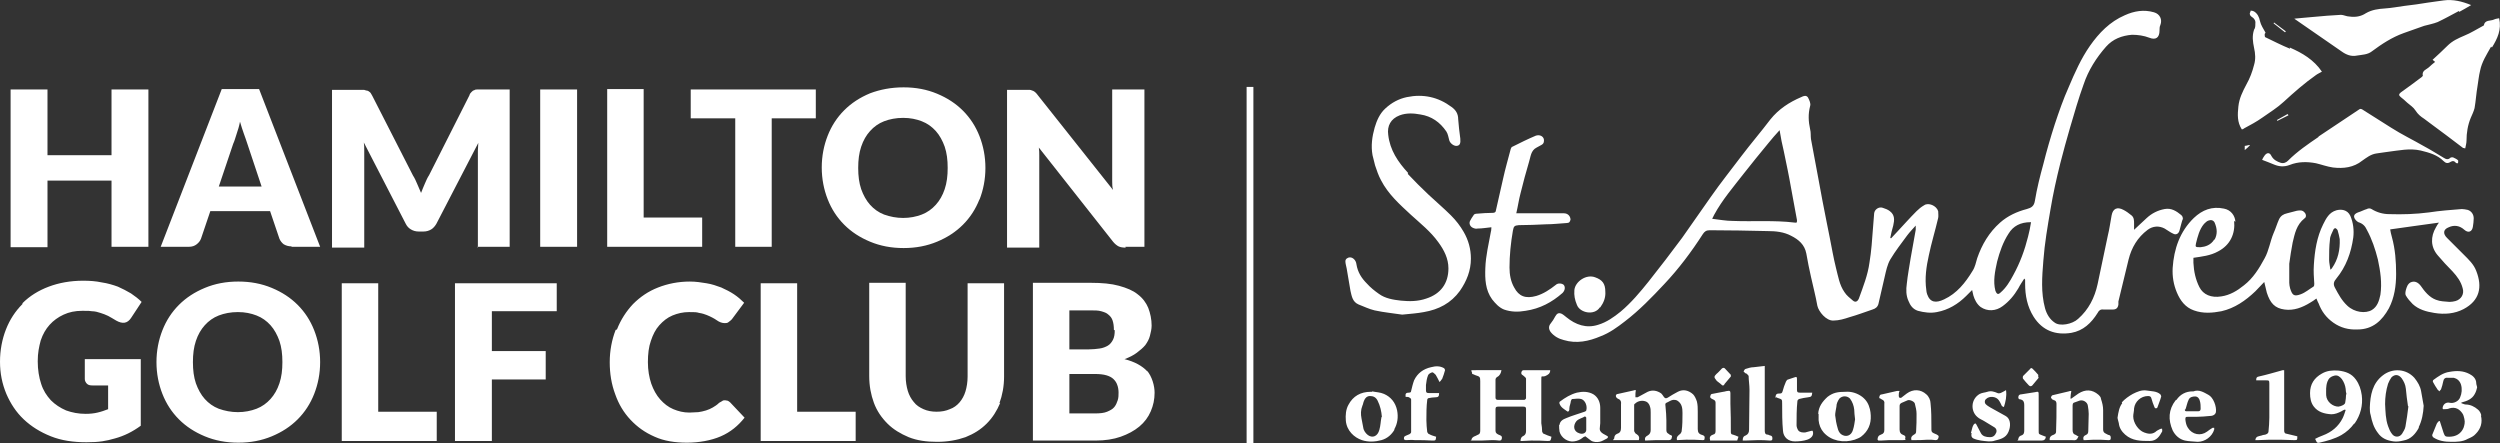
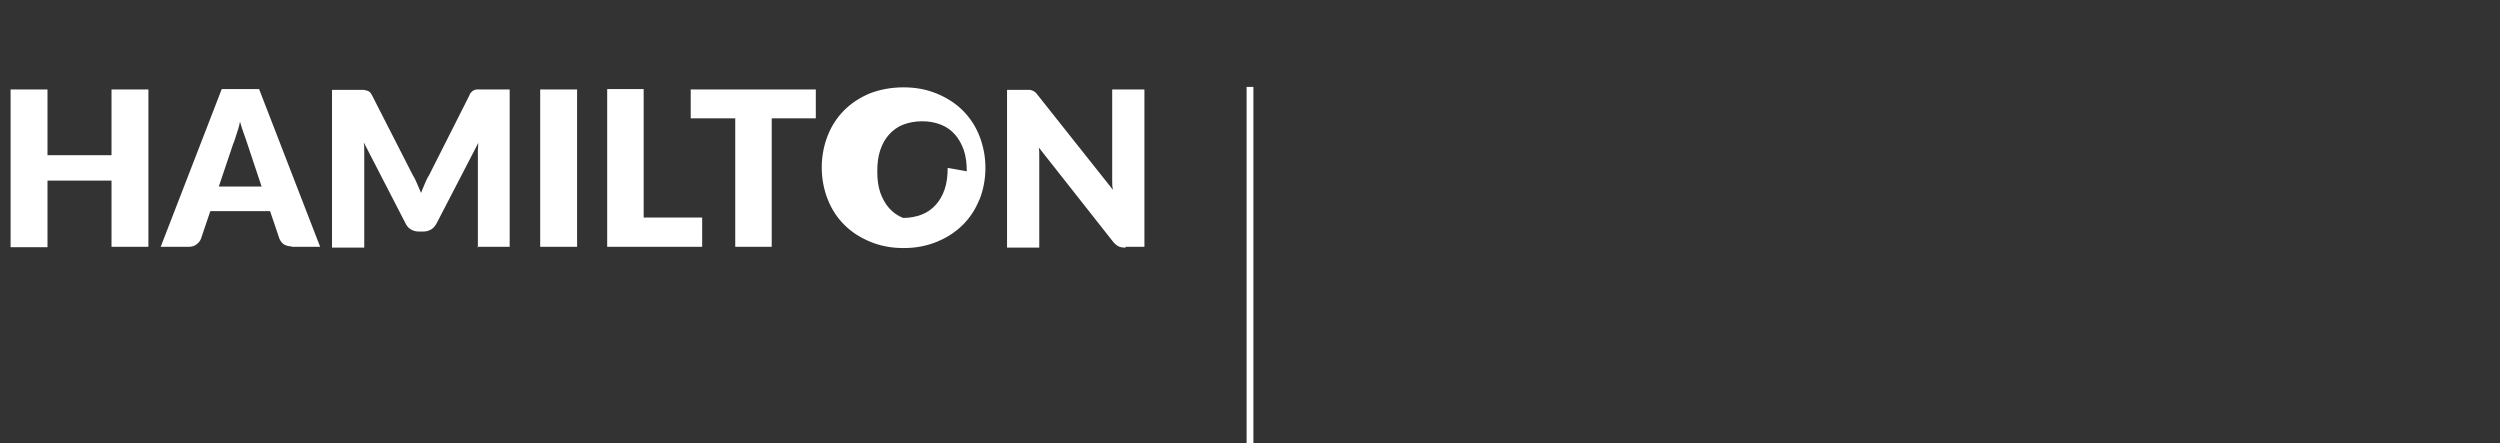
<svg xmlns="http://www.w3.org/2000/svg" id="Layer_1" version="1.1" viewBox="0 0 589.6 104.5">
  <rect x="0" y="0" width="589.6" height="104.5" fill="#333333" stroke="none" />
  <defs>
    <style>
      .st0 {
        fill: #fff;
      }
    </style>
  </defs>
-   <path class="st0" d="M26.3,58.2h8.7V21.1h-8.7v15.5h-15.1v-15.5H2.5v37.2h8.7v-15.7h15.1v15.7h0ZM61.8,44h-10.2l3.4-10.1c.3-.6.5-1.4.8-2.3.3-.9.6-1.8.8-2.9.3,1,.6,2,.9,2.8.3.9.6,1.6.8,2.3l3.4,10.2h0ZM68.8,58.2h6.7l-14.4-37.2h-8.8l-14.4,37.2h6.7c.7,0,1.3-.2,1.8-.6.5-.4.8-.8,1-1.3l2.2-6.5h14.1l2.2,6.5c.2.5.6,1,1,1.3.5.3,1.1.5,1.8.5M112.6,58.2h7.6V21.1h-6.6c-.4,0-.7,0-1,0-.3,0-.5,0-.8.2-.2,0-.4.2-.6.4-.2.2-.4.4-.5.8l-9.5,18.8c-.4.6-.7,1.3-1,2-.3.7-.6,1.4-.9,2.2-.3-.7-.6-1.4-.9-2.1-.3-.7-.6-1.4-1-2l-9.6-18.8c-.2-.3-.3-.6-.5-.8-.2-.2-.4-.3-.6-.4-.2,0-.5-.1-.8-.2-.3,0-.6,0-1,0h-6.6v37.2h7.6v-21.4c0-.5,0-1,0-1.6,0-.6,0-1.2-.1-1.8l9.9,19.2c.3.6.7,1,1.2,1.3.5.3,1.1.5,1.8.5h1.2c.7,0,1.3-.2,1.8-.5.5-.3.9-.8,1.2-1.3l9.9-19.1c0,.6-.1,1.2-.1,1.8,0,.6,0,1.1,0,1.6v21.4h0ZM127.4,58.2h8.7V21.1h-8.7v37.2h0ZM165.6,51.3h-13.8v-30.3h-8.6v37.2h22.4v-6.9h0ZM181.9,27.9h10.5v-6.8h-29.5v6.8h10.5v30.3h8.6v-30.3h0ZM223.5,39.6c0,1.9-.2,3.5-.7,5-.5,1.5-1.2,2.7-2.1,3.7-.9,1-2,1.8-3.3,2.3-1.3.5-2.8.8-4.4.8s-3.1-.3-4.5-.8c-1.3-.5-2.4-1.3-3.3-2.3-.9-1-1.6-2.3-2.1-3.7-.5-1.5-.7-3.1-.7-5s.2-3.5.7-5c.5-1.5,1.2-2.7,2.1-3.7.9-1,2-1.8,3.3-2.3,1.3-.5,2.8-.8,4.5-.8s3.1.3,4.4.8c1.3.5,2.4,1.3,3.3,2.3.9,1,1.6,2.3,2.1,3.7.5,1.5.7,3.1.7,5M231,47.1c.9-2.3,1.4-4.8,1.4-7.5s-.5-5.2-1.4-7.5c-.9-2.3-2.2-4.3-3.9-6-1.7-1.7-3.7-3-6.1-4-2.4-1-5-1.5-7.9-1.5s-5.5.5-7.9,1.4c-2.4,1-4.4,2.3-6.1,4-1.7,1.7-3,3.7-3.9,6-.9,2.3-1.4,4.8-1.4,7.5s.5,5.2,1.4,7.5c.9,2.3,2.2,4.3,3.9,6,1.7,1.7,3.7,3,6.1,4,2.4,1,5,1.5,7.9,1.5s5.5-.5,7.9-1.5c2.4-1,4.4-2.3,6.1-4,1.7-1.7,3-3.7,3.9-6M265.4,58.2h4.5V21.1h-7.6v19.7c0,.6,0,1.2,0,1.9,0,.7,0,1.4.2,2.1l-17.7-22.3c-.2-.3-.4-.5-.6-.7-.2-.2-.4-.3-.6-.4-.2,0-.4-.2-.7-.2-.3,0-.6,0-.9,0h-4.5v37.2h7.6v-19.9c0-.5,0-1.1,0-1.8,0-.6,0-1.3-.1-1.9l17.5,22.2c.4.5.9.9,1.3,1.1.4.2,1,.3,1.7.3" />
-   <path class="st0" d="M188,66.8h-8.6v37.2h22.4v-6.9h-13.8v-30.3h0ZM145.2,77.8c-.9,2.3-1.4,4.9-1.4,7.6s.4,5.2,1.3,7.6c.8,2.3,2,4.3,3.6,6,1.6,1.7,3.4,3,5.7,4,2.2,1,4.8,1.4,7.6,1.4s5.7-.5,8-1.5c2.3-1,4.1-2.5,5.6-4.4l-3.4-3.6c-.2-.2-.4-.3-.6-.4-.2,0-.4-.1-.6-.1s-.5,0-.7.2c-.2.1-.5.3-.7.4-.5.5-1,.8-1.5,1.1-.5.3-1,.5-1.6.7-.6.2-1.2.3-1.8.4-.6,0-1.4.1-2.1.1-1.4,0-2.6-.3-3.8-.8-1.2-.5-2.2-1.3-3.1-2.3-.9-1-1.6-2.3-2.1-3.7-.5-1.5-.8-3.2-.8-5.1s.2-3.6.7-5c.5-1.5,1.1-2.7,2-3.7.9-1,1.9-1.8,3.1-2.3,1.2-.5,2.5-.8,3.9-.8s1.7,0,2.4.2c.7.1,1.3.3,1.8.5.5.2.9.4,1.3.6.4.2.7.4,1,.6.3.2.6.4.9.5.3.1.6.2.9.2.5,0,.8,0,1.1-.3.3-.2.5-.4.7-.6l2.9-3.9c-.7-.7-1.5-1.4-2.4-2-.9-.6-1.9-1.1-3-1.6-1.1-.4-2.2-.8-3.5-1-1.2-.2-2.5-.4-3.9-.4-2.7,0-5.2.5-7.5,1.4-2.3.9-4.2,2.2-5.9,3.9-1.6,1.7-2.9,3.7-3.8,6M131.2,66.8h-23.9v37.2h8.7v-14.5h12.7v-6.7h-12.7v-9.4h15.3v-6.6h0ZM89.2,66.8h-8.6v37.2h22.4v-6.9h-13.8v-30.3h0ZM5.3,71.7c-1.7,1.7-3,3.7-3.9,6-.9,2.3-1.4,4.9-1.4,7.6s.5,5.2,1.5,7.6c1,2.3,2.3,4.3,4.1,6,1.8,1.7,3.9,3,6.4,4,2.5,1,5.3,1.4,8.4,1.4s4.6-.3,6.7-.9c2.2-.6,4.2-1.6,6.1-3v-15.7h-13.2v4.7c0,.4.2.8.5,1.1.3.3.7.4,1.3.4h3.7v5.6c-.8.3-1.6.6-2.5.8-.8.2-1.8.3-2.8.3-1.7,0-3.2-.3-4.6-.8-1.4-.6-2.6-1.4-3.6-2.4-1-1.1-1.8-2.3-2.3-3.9-.5-1.5-.8-3.3-.8-5.3s.3-3.4.7-4.9c.5-1.5,1.2-2.7,2.1-3.7.9-1,2-1.8,3.3-2.4,1.3-.6,2.7-.9,4.4-.9s1.6,0,2.3.1c.7,0,1.4.2,2,.4.6.2,1.2.4,1.8.7.6.3,1.2.7,1.9,1.1.7.4,1.4.6,2,.5.6-.1,1.1-.5,1.5-1.1l2.5-3.8c-.7-.7-1.6-1.4-2.5-2-1-.6-2-1.1-3.1-1.6-1.1-.4-2.4-.8-3.8-1-1.4-.3-2.8-.4-4.4-.4-3,0-5.7.5-8.1,1.4-2.4.9-4.5,2.2-6.2,3.9M66.6,85.4c0,1.9-.2,3.5-.7,5-.5,1.5-1.2,2.7-2.1,3.7-.9,1-2,1.8-3.3,2.3-1.3.5-2.8.8-4.4.8s-3.1-.3-4.5-.8c-1.3-.5-2.4-1.3-3.3-2.3-.9-1-1.6-2.3-2.1-3.7-.5-1.5-.7-3.1-.7-5s.2-3.5.7-5c.5-1.5,1.2-2.7,2.1-3.7.9-1,2-1.8,3.3-2.3,1.3-.5,2.8-.8,4.5-.8s3.1.3,4.4.8c1.3.5,2.4,1.3,3.3,2.3.9,1,1.6,2.3,2.1,3.7.5,1.5.7,3.1.7,5M74.1,92.9c.9-2.3,1.4-4.8,1.4-7.5s-.5-5.2-1.4-7.5c-.9-2.3-2.2-4.3-3.9-6-1.7-1.7-3.7-3-6.1-4-2.4-1-5-1.5-7.9-1.5s-5.5.5-7.9,1.5c-2.4,1-4.4,2.3-6.1,4-1.7,1.7-3,3.7-3.9,6-.9,2.3-1.4,4.8-1.4,7.5s.5,5.2,1.4,7.5c.9,2.3,2.2,4.3,3.9,6,1.7,1.7,3.7,3,6.1,4,2.4,1,5,1.5,7.9,1.5s5.5-.5,7.9-1.5c2.4-1,4.4-2.3,6.1-4,1.7-1.7,3-3.7,3.9-6M235.7,95.1c.7-1.9,1.1-4,1.1-6.3v-22h-8.6v22c0,1.3-.2,2.5-.5,3.5-.3,1-.8,1.9-1.4,2.6-.6.7-1.4,1.3-2.3,1.6-.9.4-1.9.6-3.1.6s-2.2-.2-3.1-.6c-.9-.4-1.7-.9-2.3-1.7-.6-.7-1.1-1.6-1.4-2.6-.3-1-.5-2.2-.5-3.5v-22h-8.6v22c0,2.3.4,4.4,1.1,6.3.7,1.9,1.8,3.5,3.2,4.9,1.4,1.4,3.1,2.4,5,3.2,2,.8,4.2,1.1,6.7,1.1s4.7-.4,6.7-1.1c2-.8,3.6-1.8,5-3.2,1.4-1.4,2.4-3,3.2-4.9M263.8,92.6c0,.6,0,1.2-.2,1.8-.2.6-.4,1.1-.8,1.6-.4.5-1,.8-1.7,1.1-.7.3-1.7.4-2.8.4h-6.1v-9.3h6c1.1,0,2,.1,2.7.3.7.2,1.3.5,1.7.9.4.4.7.8.9,1.4.2.5.3,1.2.3,1.8M262.9,77.9c0,.9-.1,1.6-.4,2.2-.3.6-.7,1.1-1.2,1.4-.5.3-1.2.6-2,.7-.8.1-1.6.2-2.6.2h-4.5v-9.2h5c1,0,1.8,0,2.5.2.7.2,1.3.4,1.7.8.5.4.8.8,1,1.4.2.6.3,1.3.3,2.2M270.6,87.6c-1.2-1.3-3-2.3-5.4-2.9,1.1-.4,2.1-.9,2.9-1.5.8-.6,1.5-1.2,2-1.8.5-.7.9-1.4,1.1-2.2.2-.8.4-1.6.4-2.4,0-1.5-.3-2.9-.8-4.2-.5-1.2-1.3-2.3-2.5-3.2-1.1-.9-2.6-1.5-4.4-2-1.8-.5-4-.7-6.6-.7h-13.7v37.2h14.8c2.2,0,4.2-.3,5.9-.9,1.7-.6,3.2-1.4,4.4-2.4,1.2-1,2.1-2.2,2.7-3.6.6-1.4.9-2.8.9-4.4s-.6-3.8-1.8-5.2" />
-   <path class="st0" d="M332.1,40.8c-2.4-2.6-4.3-5.4-4.7-9-.3-2.1.6-3.8,2.7-4.6,1.6-.6,3.3-.5,4.9-.2,2.6.4,4.6,1.8,6.1,4,.4.6.5,1.4.7,2.1.2.7,1.1,1.4,1.8,1.3.7-.1.9-.6.8-1.7-.2-1.5-.4-3.1-.5-4.6,0-1.3-.6-2.2-1.6-2.9-3.1-2.3-6.6-3.1-10.5-2.3-1.9.4-3.6,1.3-5.1,2.7-1.3,1.2-2,2.8-2.5,4.5-.6,2.1-.9,4.3-.5,6.5.2.8.4,1.6.6,2.4.4,1.2.8,2.4,1.4,3.5,1.7,3.3,4.4,5.7,7.1,8.2,2.2,2,4.6,3.9,6.4,6.4,1.4,1.9,2.4,3.9,2.4,6.2,0,3.5-1.8,6-5.2,7.1-2,.7-4,.7-6,.5-1.8-.2-3.7-.5-5.2-1.6-1-.7-2-1.5-2.8-2.4-1.3-1.3-2.2-2.7-2.5-4.6-.1-.9-.8-1.6-1.5-1.6-.6,0-1.1.4-1.1.9,0,.6.2,1.1.3,1.7.3,1.8.6,3.5.9,5.3.3,1.3.5,2.6,1.9,3.2,1.3.5,2.5,1.1,3.8,1.4,2.3.5,4.6.7,6.5,1,2-.2,3.5-.3,5.1-.6,3.5-.6,6.4-2.1,8.5-5,1.6-2.3,2.6-4.8,2.6-7.6,0-2.3-.6-4.4-1.7-6.3-.8-1.4-1.8-2.7-3-3.9-1.7-1.7-3.5-3.2-5.3-4.9-1.7-1.6-3.3-3.2-4.9-4.9M370.4,51.9c0-.9-.6-1.6-1.6-1.6-3.4,0-6.8,0-10.2,0h-1c.4-1.7.6-3.2,1-4.7.6-2.5,1.3-5,2-7.4.4-1.2.4-2.7,1.8-3.4.4-.2.7-.4,1.1-.6.6-.3.7-.8.6-1.4-.2-.7-1-1.1-1.9-.8-1.9.8-3.7,1.7-5.5,2.6-.2,0-.3.3-.4.5-.6,2.3-1.3,4.7-1.8,7-.6,2.5-1.1,5-1.7,7.5,0,.4-.3.6-.7.6-1.3,0-2.6.1-3.8.2-.3,0-.7.1-.8.4-.3.4-.6.9-.8,1.3-.3.6,0,1.3.6,1.6.4.2.8.3,1.2.2,1.1,0,2.1-.2,3.2-.3,0,.1.1.2,0,.3,0,.3,0,.5-.1.8-.5,2.8-1.2,5.6-1.3,8.5-.1,2.6,0,5.2,1.6,7.4.8,1,1.6,1.9,2.8,2.4,1.7.6,3.4.6,5.1.3,3.4-.5,6.2-2,8.7-4.2.6-.6.7-1.4.3-1.9-.4-.4-1.4-.5-1.9,0-1.4,1.1-2.9,2.1-4.6,2.6-2.5.7-4.1.1-5.2-2-.8-1.4-1.1-3-1.1-4.7,0-2.9.3-5.8.8-8.7.2-1.1.4-1.2,1.4-1.3,2.1,0,4.3-.1,6.4-.2,1.6,0,3.3-.2,4.9-.3.6,0,.8-.3.9-.9M377.4,72.5c.8-1.1,1.3-2.3,1.2-3.7,0-1.9-.7-2.8-2.4-3.4-2.1-.8-4.7,1-4.9,3-.1,1.3.1,2.3.6,3.5.7,1.9,4.1,2.6,5.4.6M479,52.4c-.2,1.2-.4,2.3-.7,3.4-.8,3.2-1.9,6.2-3.5,9.1-.8,1.5-1.7,3-3,4.1-.2.2-.5.4-.7.3-.2-.1-.4-.4-.5-.7-.6-2.3-.1-4.6.4-6.9.6-2.3,1.4-4.6,2.7-6.6,1.1-1.8,2.8-2.7,5.2-2.7M423.8,52c0,.4,0,.6-.5.5-4.9-.6-9.8-.2-14.7-.4-1.5,0-3.1-.3-4.8-.5.2-.5.4-.7.5-1,1.9-3.5,4.5-6.5,6.9-9.6,1.9-2.4,3.9-4.9,5.9-7.3.8-1,1.6-1.9,2.6-3,.3,1.8.6,3.4,1,5,.6,2.9,1.2,5.7,1.7,8.6.5,2.5.9,5.1,1.4,7.6M514.7,52.1c.2-.6.1-1.1-.3-1.4-1.1-.9-2.3-1.7-3.9-1.4-1.6.3-3,1-4.2,2.1-1,.9-1.9,1.8-3,2.8,0-.6,0-1.1,0-1.5,0-.7,0-1.4-.6-1.9-.6-.5-1.3-1-1.9-1.3-1.5-.8-2.5-.3-2.8,1.3-.3,1.6-.5,3.2-.9,4.8-.8,3.8-1.6,7.6-2.4,11.4-.7,3.2-2.1,6-4.6,8.2-1.4,1.3-4.3,1.8-5.5.9-1.2-.8-1.9-2-2.3-3.4-1-3.7-.7-7.4-.4-11.2.3-4.1,1-8.1,1.7-12.2.6-3.6,1.4-7.2,2.3-10.8.7-2.8,1.5-5.6,2.3-8.4,1-3.4,2-6.9,3.2-10.2,1.1-3.3,3-6.3,5.3-8.9,1.6-1.8,3.7-2.6,6.1-2.8,1.4,0,2.8.2,4.1.7,1.5.6,2.4,0,2.4-1.7,0-.4,0-.9.2-1.3.5-1.3-.1-2.6-1.5-3-2.4-.7-4.7-.3-6.9.7-3.5,1.5-6.1,4.2-8.2,7.2-2.1,3-3.6,6.4-5,9.7-1.3,2.9-2.3,5.8-3.3,8.8-1,3.1-1.9,6.2-2.7,9.4-.8,2.9-1.5,5.7-2,8.7-.2,1.2-.8,1.6-1.9,1.9-2.3.6-4.5,1.6-6.3,3.2-2.6,2.3-4.3,5.2-5.4,8.4-.3,1-.5,2.1-1.1,3-1.7,2.8-3.7,5.3-6.7,6.7-1.9.9-3.3.8-4-1.2-.1-.3-.2-.7-.2-1-.4-2.8,0-5.5.6-8.2.6-2.9,1.5-5.8,2.2-8.8.1-.5,0-1.1,0-1.6-.4-1.3-2.3-2.1-3.3-1.4-.7.4-1.3.9-1.8,1.4-1.6,1.6-3.1,3.3-4.6,4.9-.5.5-.9,1-1.4,1.5,0,0-.1,0-.2-.1.2-1,.4-1.9.7-2.9.3-1.3.4-2.5-.8-3.4-.5-.4-1.1-.6-1.7-.8-.9-.3-1.9.4-2,1.3-.2,2.5-.4,5-.6,7.6-.1,1.3-.3,2.7-.5,4-.4,3-1.5,5.7-2.5,8.5-.3.7-.8,1-1.4.5-.7-.6-1.5-1.2-2-2-1.2-1.7-1.5-3.8-2-5.7-.6-2.4-1-4.8-1.5-7.3-.2-1.2-.5-2.3-.7-3.5-.3-1.7-.7-3.4-1-5.1-.3-1.8-.7-3.6-1-5.4-.6-3-1.1-6.1-1.7-9.1-.1-.8,0-1.6-.2-2.3-.4-1.8-.5-3.6,0-5.5.2-.6-.2-1.4-.5-2-.4-.6-1-.4-1.6-.1-2.8,1.2-5.3,2.8-7.3,5.3-2.2,2.9-4.6,5.7-6.8,8.6-2.4,3.2-4.9,6.3-7.2,9.6-2.3,3.2-4.5,6.5-6.8,9.7-2.6,3.5-5.2,6.9-7.9,10.3-2,2.5-4.1,5-6.6,7.1-1.6,1.3-3.3,2.5-5.3,3.1-2.8.9-5.3,0-7.5-1.8-.4-.3-.7-.6-1.1-.8-.7-.3-1.1-.1-1.5.6-.3.6-.7,1.2-1.1,1.7-.5.6-.5,1.3,0,2,.8,1,1.9,1.6,3.1,1.9,3,.9,5.9.3,8.7-.9,2.1-.8,3.9-2.1,5.7-3.5,3.4-2.6,6.4-5.7,9.3-8.8,3.4-3.6,6.4-7.6,9.1-11.8.4-.6.8-.9,1.6-.9,4.6,0,9.1.1,13.7.2,1.9,0,3.8.2,5.5,1.1,1.8.9,3.2,2.1,3.6,4.2.3,1.8.7,3.7,1.1,5.5.5,2.3,1.1,4.5,1.5,6.8.3,1.4,2.1,3.6,3.8,3.5,1.3,0,2.6-.4,3.8-.8,1.8-.5,3.6-1.2,5.4-1.8.7-.2,1.2-.6,1.4-1.3.5-2.2,1-4.4,1.5-6.5.3-1.3.6-2.8,1.3-4,1.2-2,2.6-3.8,4-5.7.6-.8,1.3-1.5,2-2.3,0,.5,0,.8,0,1-.4,2.2-.8,4.5-1.2,6.7-.3,2-.7,4-.9,6-.2,1.4-.2,2.8.4,4.1.4,1,1,1.9,2.2,2.3,1.5.4,3,.6,4.5.3,2.7-.5,5-1.9,6.9-3.8.4-.4.9-.9,1.4-1.4.1.5.2.9.3,1.3.3,1,.8,2,1.7,2.7,1.6,1.1,3.6,1,5.2-.2,1.5-1.1,2.7-2.5,3.7-4.2.4-.8.9-1.5,1.4-2.3.1.2.2.2.2.3,0,.3,0,.6,0,.9,0,2.8.5,5.4,2,7.8,2.1,3.3,5.2,4.4,8.9,3.8,2.8-.5,4.7-2.3,6.2-4.7.3-.6.7-.9,1.4-.8.7,0,1.5,0,2.2,0,.8,0,1.2-.4,1.3-1.2,0-.2,0-.4,0-.7.8-3.3,1.6-6.6,2.4-9.9.7-2.8,2.1-5.2,4.5-7,1.2-.9,2.7-1,4-.3.7.4,1.3.9,2,1.2.7.4,1.3,0,1.5-.7.3-1,.5-2.1.9-3.1M522.2,56.5c-.8,1.3-2.1,1.7-3.2,1.8-1.2,0-1.3,0-1.1-.9.4-1.6.8-3.3,1.9-4.6.3-.3.7-.7,1.1-.8.5-.2,1.1-.1,1.4.5.6,1.4.7,2.7,0,4M549.3,61.3c0-1.6,0-3.2.2-4.8,0-.8.5-1.6.8-2.3,0-.2.4-.4.4-.4.2,0,.5.3.6.5.2.7.4,1.4.5,2.1.1,2.5-.4,4.8-1.8,6.8,0,0-.1.2-.4.4-.1-.9-.3-1.6-.3-2.3M527.2,52.3c-.1-1.5-1.1-2.8-2.7-3.1-2.8-.6-5.1.3-7.1,2.2-3.3,3.2-4.7,7.3-5,11.8-.1,2,.2,3.9,1,5.8.8,1.9,2,3.5,4,4.2,2.2.8,4.4.6,6.5.2,3.1-.7,5.7-2.5,8-4.7.7-.7,1.4-1.5,2.1-2.2.2.9.4,1.7.6,2.5.8,2.5,1.9,3.7,4.2,4,2.2.3,4.2-.5,6-1.6.5-.3,1-.6,1.5-1,.2.4.3.8.5,1.1.7,1.9,1.8,3.4,3.5,4.6,1.7,1.2,3.6,1.7,5.7,1.6,3.6,0,5.8-2.1,7.4-5,1.3-2.5,1.7-5.3,1.7-8.1,0-2.9-.2-5.8-1-8.7-.2-.6-.3-1.3-.4-1.8,3.8-.5,7.6-1.1,11.5-1.6-.3.4-.5.7-.7,1.1-1.3,2.2-1.3,4.6.4,6.6,1.1,1.3,2.3,2.6,3.5,3.8,1.1,1.2,2,2.4,2.4,4,.4,1.3-.3,2.6-1.7,3-.4.1-.9.2-1.4.2-1.1-.1-2.2-.1-3.2-.5-1.6-.6-2.7-2-3.6-3.3-.7-.9-1.5-1.2-2.4-.8-.7.4-.9,1.1-1.1,1.8-.1.4-.2,1,0,1.3.4.7,1,1.4,1.6,2,1.4,1.3,3.2,1.8,5.1,2.1,2.4.4,4.8.2,6.9-.9,3.8-2,4.5-5.2,3-9-.6-1.6-1.8-2.7-3-3.9-1.3-1.3-2.6-2.6-3.9-3.9-1-1-.9-2,.4-2.5,1.3-.6,2.6-.4,3.7.6.9.8,1.8.5,2-.7.1-.7.2-1.3.2-2,0-.9-.5-1.7-1.4-2-.5-.1-1-.2-1.4-.2-2.6.2-5.2.4-7.8.8-3.1.4-6.2.5-9.3.4-1.5,0-2.9-.4-4.2-1.2-.3-.2-.8-.2-1.1,0-.7.2-1.4.6-2.1.8-.5.2-1,.5-.9,1.1.1.5.6,1,1,1.2,1,.3,1.6.9,2,1.8,1.2,2.2,2,4.6,2.6,7,.6,2.8,1,5.5.6,8.3-.3,1.4-.7,2.8-2,3.6-1.5.9-4.1.6-5.8-1-1.3-1.2-2.1-2.7-2.9-4.2-.5-.9-.3-1.5.3-2.2,2.3-2.8,3.5-6.1,4-9.7.2-1.7,0-3.5-.7-5.1-.7-1.5-2.2-1.6-3.3-1.3-1.7.5-2.4,1.9-3.1,3.3-1.5,3-2,6.3-2.2,9.6-.1,1.5,0,2.9.1,4.4,0,.2,0,.6-.2.7-1,.6-1.9,1.4-3,1.8-1.6.6-2,.2-2.5-1.4-.1-.4-.2-.9-.2-1.3,0-1.5,0-3,0-4.5.2-1.7.5-3.3.8-5,.5-2.1.9-4.2,2.8-5.7.5-.3.4-1,0-1.4-.5-.6-1.1-.5-1.8-.4-.8.2-1.5.4-2.3.6-.9.2-1.5.6-1.9,1.4-.5,1.1-.8,2.2-1.3,3.3-.8,1.9-1.1,4.1-2.1,5.9-1.3,2.4-2.7,4.7-4.9,6.4-1.6,1.3-3.3,2.3-5.3,2.6-2.4.4-4.3-.4-5.2-2.2-.9-1.8-1.3-3.7-1.4-5.7,0-.4,0-.8,0-1.2,2-.3,4-.5,5.8-1.5,2.9-1.5,4.1-4.2,3.8-7.2M546.8,32.3c-2.5,1.7-5,3.4-7.2,5.6-.4.4-1,.7-1.7.5-.9-.3-1.7-.7-2.2-1.6-.4-.9-1.1-.9-1.7,0-.2.3-.4.6-.5.9,1,.4,1.9.7,2.8,1.1,1.2.5,2.4.6,3.7.1,2-.8,4.1-.8,6.2-.4,1.3.3,2.6.8,4,1,2.5.3,4.9,0,6.9-1.6,1-.7,2-1.5,3.3-1.7.9-.1,1.8-.3,2.8-.4,2.5-.3,5.1-.9,7.7-.3,2,.5,3.9,1,5.4,2.5.5.5,1,.6,1.6.2.5-.3.9-.3,1.3.2,0,.1.4.1.5.1,0-.2.1-.6,0-.7-.3-.3-.8-.5-1.2-.7-.2,0-.5,0-.6.1-.5.5-1,.4-1.6,0-1.5-.9-3.1-1.9-4.6-2.7-2.6-1.5-5.3-2.8-7.8-4.4-2.3-1.4-4.5-2.9-6.8-4.3-.2-.1-.5-.2-.7,0-3.2,2.1-6.4,4.3-9.6,6.4M537.1,28.5c.9-.4,1.7-.9,2.6-1.3,0-.1-.1-.2-.2-.3-.8.5-1.7.9-2.5,1.4,0,0,0,.1.1.2M529.4,35.4c.5-.4.8-.7,1.2-1.1,0,0,0,0,0-.1-.4,0-.8.2-1.2.2,0,.4,0,.6,0,1M538.9,7.6c0,0,.1-.1.2-.2-.9-.7-1.9-1.4-2.8-2.1,0,0,0,.1-.1.2l2.8,2.2h0ZM540.1,11.5c-2-.8-3.9-1.8-5.8-2.7-.2,0-.2-.5-.2-.7s.2-.3.2-.4c-.5-.9-1.1-1.8-1.3-2.7-.2-1-.6-1.8-1.4-2.3-.2-.1-.5-.2-.8-.2,0,.3-.3.6-.2.8,0,.3.3.6.5.7.6.4.9.9.8,1.6,0,.5,0,1-.3,1.4-.5,1.5-.3,2.8,0,4.3.3,1.3.4,2.7,0,4-.4,1.6-1,3.2-1.8,4.6-.9,1.7-1.7,3.3-1.9,5.2-.2,1.9-.3,3.7.8,5.4.2,0,.3,0,.5-.2,1.5-.8,3-1.6,4.4-2.6,1.7-1.2,3.5-2.3,5-3.7,2.4-2.2,4.9-4.4,7.6-6.3.4-.3.9-.5,1.4-.8-1.9-2.8-4.6-4.4-7.6-5.7M580,2.8c.9-.5,1.8-1,2.8-1.6-2.2-.9-4.3-1.4-6.5-1.1-1.2.2-2.4.3-3.6.5-1.9.3-3.8.6-5.7.8-1.5.2-3,.5-4.6.6-1.5.1-3,.3-4.4,1.1-1.2.8-2.5,1-3.9.8-.7,0-1.4-.4-2-.4-2.2.1-4.4.3-6.6.5-1.5.1-3,.3-4.4.4,0,0,.2.2.4.3,3.6,2.5,7.1,4.9,10.7,7.4,1.1.8,2.3,1.3,3.7,1,1.2-.2,2.5-.2,3.5-1,2.3-1.7,4.7-3.3,7.5-4.3,1.6-.6,3.2-1.1,4.8-1.7,1.1-.3,2.2-.5,3.2-.9,1.7-.8,3.3-1.7,5-2.6M587.7,11.2c1.3-2.1,2.3-4.2,1.7-6.9-.4.1-.8.1-1.2.3-.8.4-2.2,0-2.4,1.4,0,0-.1,0-.2.1-1.5.8-2.9,1.7-4.4,2.3-1.4.6-2.8,1.2-4,2.4-1.1,1.1-2.3,2.2-3.5,3.3.2.2.4.3.6.5-.5.4-1,.8-1.4,1.2-.6.6-1.8.8-1.5,2.1,0,0-.2.2-.3.3-1.6,1.2-3.2,2.4-4.9,3.6-.5.4-.5.7,0,1.1.5.4,1,.8,1.5,1.3.7.6,1.5,1.1,2,1.9.5.8,1.2,1.4,2,1.9.4.3.8.6,1.2.9,2.7,2,5.4,4,8,6,0,0,.2,0,.5.1.1-.6.3-1.2.3-1.8,0-1.9.3-3.7,1-5.4.3-.7.7-1.5.9-2.3.3-1.7.4-3.5.7-5.2.2-1.2.3-2.4.6-3.6.4-2.1,1.6-3.9,2.6-5.7" />
-   <path class="st0" d="M532,103.8c.2,0,.4,0,.5,0,.9,0,1.9-.1,2.8-.1,1.9,0,3.8,0,5.7.1.8,0,.8,0,.8-.9-.8-.2-1.6-.4-2.5-.6-.4,0-.6-.3-.6-.7,0-2.5,0-5,0-7.5,0-2,0-4.1,0-6.1v-.7c-.3,0-.5,0-.7.1-1.8.5-3.5,1-5.3,1.4-.5.1-.6.3-.6.9.8,0,1.6,0,2.3,0,.7,0,.8,0,.8.8,0,2.7,0,5.4,0,8,0,1.1-.1,2.2-.2,3.3,0,.2-.2.5-.5.6-.3.2-.7.1-1.1.3-.6.2-1.4.1-1.5,1.1M515.4,96.6c.3-.8.4-1.6.8-2.4.3-.6,1-.7,1.5-.7.6,0,1,.5,1.1,1,.2.6.2,1.3.2,1.9,0,.4-.2.6-.6.6-.4,0-.9,0-1.3,0s-.9,0-1.4,0c-.3,0-.5-.1-.4-.5M513.1,94.4c-1.7,2.2-1.8,4.6-.7,7.1.6,1.2,1.6,2.1,2.9,2.4.9.2,2,.2,3,.3,1.7,0,3.4-1.2,3.9-2.9,0-.1,0-.3,0-.4,0,0-.3,0-.4,0-.5.3-.9.6-1.3.9-1.5,1.1-3.5.7-4.5-.9-.4-.6-.5-1.2-.6-1.9,0-.6,0-.7.6-.7h2s0,0,0,0c1.1,0,2.1-.1,3.2-.2.8,0,1.3-.4,1.4-.9.2-1.3-.6-3.5-1.8-4.1-1.1-.6-2.2-1.3-3.5-.8,0,0-.1,0-.2,0-1.6,0-2.9.7-3.8,2M500.5,95.1c-.7.9-.9,2.1-1.1,3.4,0,.3.2.8.3,1.3.1,1.1.7,2,1.5,2.7,1.7,1.5,3.7,1.5,5.8,1.5,1.6,0,2.3-1.1,2.9-2.2.1-.2,0-.4,0-.7-.2,0-.3,0-.5.1-.4.2-.8.4-1.1.7-.9.6-1.8.4-2.6.1-1.4-.5-2.6-2.3-2.6-3.8,0-.6.2-1.2.2-1.9.2-1.6,1.6-2.9,3.3-2.9.4,0,.7.1.8.6.2.7.4,1.3.7,2,0,.1.2.3.3.3.1,0,.3,0,.4-.2.3-.9.7-1.8.9-2.6,0-.1-.1-.4-.2-.5-.9-.8-2.1-.7-3.2-.9-1.2-.2-2.3.3-3.3.8-.9.5-1.9,1.2-2.6,2M483.9,103.8c.5,0,1,0,1.5,0,1.1,0,2.2,0,3.2,0,1,.1,1.2,0,1.6-.9-.2,0-.4-.2-.6-.3-.6-.2-.8-.5-.8-1.2,0-1.9,0-3.7,0-5.6,0-.4,0-.8.5-.9.4-.1.7-.3,1.1-.4.8-.3,1.9.3,2,1.2.1.6.2,1.3.2,1.9,0,1.3-.1,2.7-.1,4,0,.5-.1.8-.6,1-.5.2-.7.6-.5,1.2.2,0,.4,0,.5,0,.6,0,1.3-.1,1.9-.1,1.1,0,2.3,0,3.4.1.3,0,.6,0,.6-.4,0-.4,0-.7-.4-.8-.2,0-.5-.2-.7-.3-.5-.2-.7-.5-.7-1,0-1.5,0-3,0-4.6,0-.9-.2-1.7-.5-2.6,0-.4-.3-.7-.6-1-1.5-1.3-3.1-1.3-4.7-.3-.6.4-1.1.8-1.7,1.2,0,0-.1,0-.2,0,0-.6.1-1.2.2-1.8-.2,0-.4,0-.6.1-1.3.3-2.5.6-3.8.9-.2,0-.4.4-.4.6,0,0,.2.3.3.4.1,0,.3.1.4.2.4,0,.6.4.6.8,0,2.2,0,4.4-.1,6.6,0,.3-.1.5-.5.7-.6.2-1.1.5-1,1.3M475.7,103.9h.7c1.7,0,3.4,0,5.1,0q.9,0,1-.9c-.3-.1-.5-.2-.8-.3-.9-.4-.9-.2-.9-1.2,0-2.7,0-5.5,0-8.2,0-1,0-1-.9-.8,0,0,0,0,0,0-1.1.2-2.1.3-3.2.5-.4,0-.7.2-.7.7,0,.5.4.5.6.5.6.2.8.6.8,1.3,0,2,0,4,0,6,0,.6-.1,1-.7,1.2-.6.2-.7.6-.8,1.3M480.7,88.9c0-.1,0-.4,0-.5-.4-.5-.9-1-1.3-1.4,0,0-.2-.2-.3-.2-.1,0-.3.1-.3.2-.6.6-1.1,1.1-1.7,1.7,0,.1-.1.4,0,.6.4.5.9,1.1,1.4,1.6.3.3.6.2.8,0,.5-.6,1-1.2,1.5-1.8M465,102.1c-.2.7,0,1.1.4,1.3,1.1.5,2.4.6,3.6.7.5,0,1,0,1.5-.2,1.7-.4,2.9-.8,3.4-2.7.3-1.1.2-2.5-.9-3.1-1.2-.7-2.4-1.3-3.6-2-.3-.2-.7-.4-1-.7-.4-.3-.4-1,0-1.3.8-.8,2.4-.6,3,.3.3.4.5.9.7,1.3,0,.1.3.2.5.3.4-1.3.7-2.5.5-4-.3.2-.5.3-.7.4-.4.2-.8.5-1.3.3-.7-.3-1.5-.6-2.4-.3-.6.2-1.2.2-1.8.5-2.1,1.2-2.2,4-.6,5.4.5.5,1.2.7,1.8,1.1.8.5,1.5.9,2.3,1.4.3.2.6.6.4,1.2-.3.7-.7,1.1-1.5,1.1-.9,0-1.7-.2-2.1-.9-.4-.7-.7-1.4-1.1-2.1-.2-.4-.4-.2-.6,0-.1.1-.2.4-.3.6-.1.5-.3,1-.4,1.5M443,103.9c.2,0,.4,0,.6,0,.6,0,1.3-.1,1.9-.1,1.1,0,2.1,0,3.2,0s.6-.2.6-.3c.1-.3.2-.7-.4-.9-.6-.2-.9-.6-.9-1.3,0-1.8,0-3.7,0-5.5,0-.4.1-.6.5-.8.5-.2.9-.4,1.4-.6.5-.2,1.6.3,1.7.8.2.8.4,1.6.4,2.4,0,1.4,0,2.7-.1,4.1,0,.4-.1.6-.5.8-.5.3-.8.6-.6,1.3.2,0,.3,0,.5,0,1.1,0,2.2,0,3.3-.1.6,0,1.3,0,1.9.1.5,0,.6-.3.7-.7.1-.4-.2-.4-.4-.6-1.4-.6-1.3-.5-1.3-1.9,0-1.8,0-3.7-.2-5.5,0-.7-.4-1.6-1-2.1-1.3-1.2-3.1-1.3-4.6-.2-.4.3-.9.7-1.3,1-.1,0-.3.1-.4,0-.1,0-.2-.3-.2-.4,0-.4,0-.8.2-1.2-.2,0-.4,0-.6,0-1.2.3-2.3.5-3.5.8-.5,0-.7.3-.7.9.2,0,.4.2.6.3.5.2.7.5.6,1.1,0,2,0,4.1,0,6.1,0,.6-.2.9-.8,1.1-.6.2-.8.6-.8,1.2M432.8,98c0-.7.2-1.4.3-2.1,0-.7.3-1.3.7-1.9.7-.7,1.8-.7,2.5,0,.6.8.9,1.7,1,2.6,0,.7.1,1.3.2,2.3-.1.6-.2,1.6-.5,2.5-.4,1.4-1.7,1.8-2.8,1-.4-.3-.7-.9-.8-1.4-.3-1-.5-2.1-.6-3.1M428.9,97.6c0,.5,0,1,0,1.5.1,1.1.5,2.1,1.2,2.9.9,1,2,1.6,3.3,1.9,1.4.3,2.7.2,4-.2.5-.2,1.1-.4,1.5-.7,1.7-1.3,2.4-3,2.3-5,0-.5-.1-1-.2-1.5-.3-1.2-.8-2.1-1.8-2.9-1.2-.9-2.6-1.3-3.9-1.2-1.9,0-3,.2-4.3,1.2-1.2,1.1-2.1,2.3-2.2,4M418.9,93.7c.2,0,.3.2.5.2.9.3.9.3.9,1.3,0,2.1,0,4.3.2,6.4.1,1.5,1.2,2.5,2.8,2.5,1,0,2-.1,2.9-.4.9-.3,1.7-1,1.3-2.1,0,0-.2,0-.3,0-.5.1-1,.3-1.5.4-.6,0-1.2,0-1.6-.5-.2-.3-.4-.8-.4-1.2,0-1.9,0-3.8.2-5.7,0-.2.2-.4.4-.5.7-.2,1.4-.3,2.1-.4.8-.1.9-.2,1-1.1-1,0-2,0-2.9,0-.5,0-.7-.1-.7-.6,0-.9,0-1.7,0-2.6,0-.5-.1-.6-.6-.4-.5.2-1,.3-1.5.5-.2,0-.4.3-.5.5-.3.7-.6,1.5-.8,2.3-.1.4-.3.5-.6.5-.8,0-1,.1-1.1,1M411,103.9c.2,0,.4,0,.6,0,1,0,1.9-.1,2.9-.1s1.9,0,2.9.1c.3,0,.6,0,.6-.4,0-.4,0-.7-.5-.8-.2,0-.4-.2-.6-.2-.6,0-.7-.4-.7-1,0-4.8,0-9.6,0-14.4v-.8c-.9.1-1.8.2-2.6.3-.6,0-1.3.2-1.9.4-.2,0-.4.4-.5.6,0,0,.3.3.4.4.2.1.4.1.5.3.1.1.3.3.3.4,0,1,.2,2.1.2,3.2,0,3.1-.1,6.3-.1,9.4,0,.7-.2,1.1-.8,1.4-.6.2-.7.6-.7,1.2M403.3,103.9h6.4c.1-.3.2-.6.3-.9-.5-.2-.9-.4-1.3-.5-.4,0-.5-.3-.5-.6,0-2.2,0-4.5-.1-6.7,0-.8,0-1.6,0-2.5,0-.5-.2-.6-.6-.5-.4,0-.8.2-1.1.2-.9.2-1.7.3-2.6.5-.2,0-.4.2-.4.4-.2.4,0,.6.4.8.4.2.8.3.8.9,0,2.2,0,4.4,0,6.6,0,.5-.1.8-.6.9-.6.2-.9.6-.7,1.2M406.6,90.7c.5-.6,1.1-1.3,1.6-1.9,0,0,0-.3,0-.4-.5-.5-.9-1-1.4-1.5-.2-.2-.4-.2-.7,0-.4.4-.8.9-1.3,1.3-.6.6-.6.8,0,1.5,0,.1.2.2.3.3.4.3.8.6,1.1.9.2,0,.4,0,.5-.2M380.4,103.8h6.1q.3-.9-.5-1.4c0,0-.2-.1-.3-.2-.1-.2-.3-.4-.3-.6,0-2,0-4,0-6,0-.2,0-.3.2-.4.7-.7,1.9-.9,2.8-.4.3.2.6.6.7,1,.2.5.2,1,.2,1.5,0,1.4,0,2.7,0,4.1,0,.6-.2,1-.7,1.3-.4.2-.8.5-.6,1.2.8,0,1.6-.1,2.5-.1,1,0,2.1,0,3.1,0,.2,0,.5-.1.6-.3,0-.3.4-.7-.2-.9-.2,0-.3-.2-.5-.3-.4-.2-.5-.5-.5-.9,0-.8,0-1.6,0-2.3,0-1-.1-2.1-.2-3.2,0-.3-.2-.7.2-.9.5-.2,1-.6,1.6-.7.3,0,.7,0,1,.2,1.1.7,1.2,1.8,1.2,2.9,0,1.4,0,2.9-.2,4.3,0,.2-.2.4-.3.6-.5.4-1,.7-.8,1.5.7,0,1.5-.1,2.2-.1,1.3,0,2.5,0,3.8.1.3,0,.5,0,.5-.3.1-.6,0-.7-.5-.9-.8-.2-1.1-.6-1.1-1.4,0-1.4,0-2.7,0-4.1,0-.8,0-1.6-.2-2.4-.2-.6-.5-1.3-.9-1.7-1-.9-2.3-1.3-3.6-.6-.8.4-1.6.9-2.4,1.4-.4.2-.6.2-.9-.2-.2-.3-.4-.6-.6-.8-1-.7-2.1-.9-3.2-.4-.8.4-1.6.9-2.4,1.3-.1,0-.3,0-.5,0,0-.1,0-.3,0-.4,0-.4,0-.8.1-1.3-.2,0-.4,0-.6.1-1.2.3-2.4.5-3.6.8-.3,0-.6.2-.5.6,0,.2.3.4.4.5.6.2.9.6.8,1.3,0,1.9,0,3.8,0,5.6,0,.7-.2,1.2-.9,1.4-.5.2-.7.6-.7,1.1M371.8,99.3c.6-.6,1.4-.7,2-1.1,0,0,.3.2.3.3,0,.3,0,.7,0,1.1h0c0,.6,0,1.2,0,1.8,0,.7-.8,1.1-1.6.8-1.4-.4-1.6-1.8-.7-2.9M367.7,100.2c0,.5,0,1.1.1,1.6.4,1.5,2,2.5,3.4,2.3.8-.1,1.5-.4,2.1-.9.2-.2.4-.2.6-.3.5.4.9.7,1.3,1,.6.4,1.4.4,2,.3.6-.1,1.2-.5,1.8-.8.3-.2.3-.5,0-.6-.3-.2-.6-.3-.9-.5-.5-.3-.9-.7-.8-1.4,0-.4.1-.7.1-1.1,0-1.2,0-2.4,0-3.6,0-1.3-.5-2.5-1.6-3.2-1.2-.7-2.6-.7-3.9-.4-1.5.4-2.8,1.2-4,2.1-.1,0-.2.4-.1.5.3.9,1.1,1.3,1.8,1.8.2.2.4,0,.5-.3,0-.6.1-1.1.3-1.7,0-.3.2-.9.4-.9.7,0,1.4-.2,2.1,0,1,.3,1.5,1.7,1.2,2.7,0,.1-.3.3-.4.3-1.4.5-2.9.9-4.3,1.5-.8.3-1.5.7-1.6,1.6M346.8,103.9c.2,0,.4,0,.7,0,1.4,0,2.9,0,4.3-.1.6,0,1.2,0,1.8.1.4,0,.5-.1.6-.5.1-.7-.4-.7-.8-.9-.4-.2-.7-.4-.7-.9,0-1.7,0-3.4,0-5.1,0-.5.2-.6.6-.6,2,0,4,0,6,0,.5,0,.6.2.6.6,0,1.7,0,3.5,0,5.2,0,.5-.2.9-.6,1.1-.5.2-.7.6-.7,1.2.2,0,.4,0,.5,0,.7,0,1.3-.1,2-.1,1.3,0,2.6,0,3.8.1.8,0,.8,0,1-1-.6-.2-1.2-.4-1.8-.7-.2,0-.3-.3-.4-.5,0-.7-.1-1.4-.2-2,0-1.6,0-3.3,0-4.9,0-1.7,0-3.3,0-5s0-.9.9-1.2c.7-.3,1.2-.6,1.2-1.4,0,0,0,0-.1,0-2,0-4.1,0-6.1,0-.4,0-.5.2-.6.5-.1.6.3.6.6.9.2.2.5.4.5.6,0,1.5,0,3,0,4.6,0,.2-.3.4-.4.4-2.1,0-4.2,0-6.3,0-.3,0-.5-.2-.5-.5,0-1.4,0-2.9,0-4.3,0-.2.2-.5.4-.6.6-.3.9-.9,1-1.6h-.6c-1.8,0-3.6,0-5.4,0s-.9,0-.9.9c.2,0,.5.2.8.3,1,.3,1.1.4,1.1,1.4,0,3.9,0,7.8,0,11.6,0,.6-.1.9-.7,1.1-.1,0-.3.2-.4.2-.6.2-1,.5-1,1.2M325.8,98.4c-.2,1-.2,2-.5,3-.4,1.5-1.6,2-2.7,1.2-.5-.4-1-1-1.1-1.8-.1-.7-.3-1.4-.4-2.1-.2-1-.2-2,.2-3,.2-.4.2-.8.4-1.2.2-.6.7-1.1,1.4-1.1.8,0,1.4.3,1.8,1.1.6,1.2.9,2.5,1,3.8M328.8,101.3c.8-1.4,1-2.9.7-4.5-.4-1.9-1.5-3.2-3.1-3.9-.9-.4-1.9-.4-2.8-.6,0,0,0,0,0,.1-.1,0-.2,0-.3,0-2.4,0-4.2,1-5.3,3.1-.6,1.1-.7,2.4-.6,3.7.2,2.4,2,4,3.8,4.6,1.5.5,3.1.4,4.6,0,1.4-.4,2.4-1.3,3.1-2.5M340.1,89.4c.3-.7.5-1.4.7-2.1,0-.1-.1-.4-.3-.5-.9-.5-1.9-.5-3-.2-1.8.4-3.2,1.4-4,3.1-.3.8-.5,1.7-.7,2.5,0,.3-.2.4-.5.4-.7,0-.9.2-.8,1,.3,0,.6,0,.8.1.2.1.5.3.5.5,0,2.6,0,5.1,0,7.7,0,.2-.2.4-.4.5-.4.2-.8.3-1.1.5-.2.1-.2.4-.2.7,0,0,.3.2.4.2.7,0,1.4-.1,2.2,0,1.4,0,2.7,0,4.1.1.8,0,.8,0,.9-.9-.6-.2-1.1-.3-1.6-.6-.2,0-.4-.3-.5-.5-.1-.9-.2-1.9-.2-2.8,0-1.6,0-3.2.2-4.8,0-.2.2-.4.3-.4.5-.1,1.1-.2,1.6-.2.7,0,.9-.2.9-1,0,0-.2,0-.3,0-.7,0-1.4,0-2.1,0-.6,0-.7-.2-.7-.7,0-.4,0-.8,0-1.2.1-.8.2-1.6.5-2.3.1-.3.6-.6,1-.7.2,0,.6.4.8.6.3.5.6,1.1.9,1.7.2-.2.4-.4.4-.5M553.3,93c0,.7-.1,1.3-.2,1.9,0,.5-.9.9-1.6,1-1.3,0-2.8-1.1-2.9-2.7,0-1.1-.1-2.1.3-3.2.3-.8.8-1.2,1.6-1.4.8-.2,1.3.2,1.8.8.5.7.8,1.5.9,2.3,0,.5.1.9.2,1.3M555.3,99.9c1.4-2,2-4.3,1.7-6.7-.2-1.4-.6-2.6-1.4-3.7-1-1.4-2.4-1.9-4.1-2.1-1.4-.1-2.7,0-3.9.7-1.8,1-2.8,2.5-2.8,4.6,0,1.2.2,2.3.9,3.2,1,1.3,2.5,1.7,4.1,1.8.9,0,1.6-.3,2.4-.7.3-.2.5-.3.8-.4,0,0,.1,0,.2.1-.2.6-.4,1.3-.7,1.9-1,2-2.6,3.3-4.7,4.1-.6.2-1.2.5-1.8.8.3.5.3,1.1,1,.9,1.8-.4,3.6-.9,5.2-1.8,1.2-.7,2.2-1.6,3-2.7M568,95.8c-.2,1.6-.4,3.2-.7,4.8-.1.6-.5,1.2-.8,1.7-.6.9-1.8.9-2.4,0-.4-.5-.7-1.2-.9-1.8-.6-1.7-.6-3.4-.7-5.2,0-1.6.2-3.2.7-4.8.2-.5.5-1.1.8-1.5.8-.8,1.7-.7,2.4.2.5.7.9,1.5,1,2.5.1,1.3.3,2.7.5,4.1M570.4,100.8c.8-1.6,1.1-3.3,1.2-5.1-.2-1.1-.4-2.3-.6-3.4-.2-1.2-.8-2.2-1.6-3.2-2-2.2-5.2-2.3-7.4-.6-2.5,1.9-3,4.7-3.1,7.6,0,.6,0,1.2.2,1.8.3,1.5.7,2.9,1.7,4.2.9,1.3,2.2,1.8,3.7,2,.7.1,1.5,0,2.3-.2,1.8-.3,2.9-1.6,3.7-3.1M585.2,98c-.1-.5-.4-1.1-.8-1.4-.8-.7-1.8-1.2-2.9-1.2-.3,0-.6-.2-1-.3,0,0,0-.1,0-.2,0,0,0,0,.1,0,1.2-.3,2.4-.8,3-1.9.3-.5.5-1.1.6-1.6,0-.3-.2-.7-.2-1,0-1.1-.8-1.8-1.6-2.2-1.5-.8-3.1-.8-4.7-.5-1.5.2-2.7,1.1-3.8,1.9-.1,0-.2.4-.1.5.3.6.7,1.2,1.1,1.8,0,.1.3.2.4.4.1-.2.3-.3.4-.5.2-.6.4-1.2.5-1.8.1-.6.4-1,1.1-.9.5,0,1,0,1.4,0,.8.2,1.4.7,1.7,1.6.3,1,.2,2.1-.2,3-.3.9-1.5,1.5-2.4,1.3-.8-.2-1.5.2-1.7,1-.1.4,0,.6.4.5.4,0,.8,0,1.2-.2,1.4-.4,2.4.2,3.1,1.3.2.3.3.8.4,1.2.2.8,0,1.5-.2,2.1-.6,1.4-1.8,2.1-3.4,2.1-.9,0-1-.1-1.3-.9-.3-.9-.6-1.8-.9-2.8,0,0-.1,0-.2,0-.2.2-.4.4-.5.6-.4.9-.7,1.8-1.1,2.7,0,.1.1.4.2.5,1.3.9,2.8,1.1,4.3,1.1,1.3,0,2.7,0,3.9-.7.7-.3,1.4-.6,1.9-1.2,1.2-1.2,1.6-2.7,1.2-4.3" />
+   <path class="st0" d="M26.3,58.2h8.7V21.1h-8.7v15.5h-15.1v-15.5H2.5v37.2h8.7v-15.7h15.1v15.7h0ZM61.8,44h-10.2l3.4-10.1c.3-.6.5-1.4.8-2.3.3-.9.6-1.8.8-2.9.3,1,.6,2,.9,2.8.3.9.6,1.6.8,2.3l3.4,10.2h0ZM68.8,58.2h6.7l-14.4-37.2h-8.8l-14.4,37.2h6.7c.7,0,1.3-.2,1.8-.6.5-.4.8-.8,1-1.3l2.2-6.5h14.1l2.2,6.5c.2.5.6,1,1,1.3.5.3,1.1.5,1.8.5M112.6,58.2h7.6V21.1h-6.6c-.4,0-.7,0-1,0-.3,0-.5,0-.8.2-.2,0-.4.2-.6.4-.2.2-.4.4-.5.8l-9.5,18.8c-.4.6-.7,1.3-1,2-.3.7-.6,1.4-.9,2.2-.3-.7-.6-1.4-.9-2.1-.3-.7-.6-1.4-1-2l-9.6-18.8c-.2-.3-.3-.6-.5-.8-.2-.2-.4-.3-.6-.4-.2,0-.5-.1-.8-.2-.3,0-.6,0-1,0h-6.6v37.2h7.6v-21.4c0-.5,0-1,0-1.6,0-.6,0-1.2-.1-1.8l9.9,19.2c.3.6.7,1,1.2,1.3.5.3,1.1.5,1.8.5h1.2c.7,0,1.3-.2,1.8-.5.5-.3.9-.8,1.2-1.3l9.9-19.1c0,.6-.1,1.2-.1,1.8,0,.6,0,1.1,0,1.6v21.4h0ZM127.4,58.2h8.7V21.1h-8.7v37.2h0ZM165.6,51.3h-13.8v-30.3h-8.6v37.2h22.4v-6.9h0ZM181.9,27.9h10.5v-6.8h-29.5v6.8h10.5v30.3h8.6v-30.3h0ZM223.5,39.6c0,1.9-.2,3.5-.7,5-.5,1.5-1.2,2.7-2.1,3.7-.9,1-2,1.8-3.3,2.3-1.3.5-2.8.8-4.4.8c-1.3-.5-2.4-1.3-3.3-2.3-.9-1-1.6-2.3-2.1-3.7-.5-1.5-.7-3.1-.7-5s.2-3.5.7-5c.5-1.5,1.2-2.7,2.1-3.7.9-1,2-1.8,3.3-2.3,1.3-.5,2.8-.8,4.5-.8s3.1.3,4.4.8c1.3.5,2.4,1.3,3.3,2.3.9,1,1.6,2.3,2.1,3.7.5,1.5.7,3.1.7,5M231,47.1c.9-2.3,1.4-4.8,1.4-7.5s-.5-5.2-1.4-7.5c-.9-2.3-2.2-4.3-3.9-6-1.7-1.7-3.7-3-6.1-4-2.4-1-5-1.5-7.9-1.5s-5.5.5-7.9,1.4c-2.4,1-4.4,2.3-6.1,4-1.7,1.7-3,3.7-3.9,6-.9,2.3-1.4,4.8-1.4,7.5s.5,5.2,1.4,7.5c.9,2.3,2.2,4.3,3.9,6,1.7,1.7,3.7,3,6.1,4,2.4,1,5,1.5,7.9,1.5s5.5-.5,7.9-1.5c2.4-1,4.4-2.3,6.1-4,1.7-1.7,3-3.7,3.9-6M265.4,58.2h4.5V21.1h-7.6v19.7c0,.6,0,1.2,0,1.9,0,.7,0,1.4.2,2.1l-17.7-22.3c-.2-.3-.4-.5-.6-.7-.2-.2-.4-.3-.6-.4-.2,0-.4-.2-.7-.2-.3,0-.6,0-.9,0h-4.5v37.2h7.6v-19.9c0-.5,0-1.1,0-1.8,0-.6,0-1.3-.1-1.9l17.5,22.2c.4.5.9.9,1.3,1.1.4.2,1,.3,1.7.3" />
  <polygon class="st0" points="295.6 20.5 295.6 104.5 294 104.5 294 20.5 295.6 20.5 295.6 20.5" />
</svg>